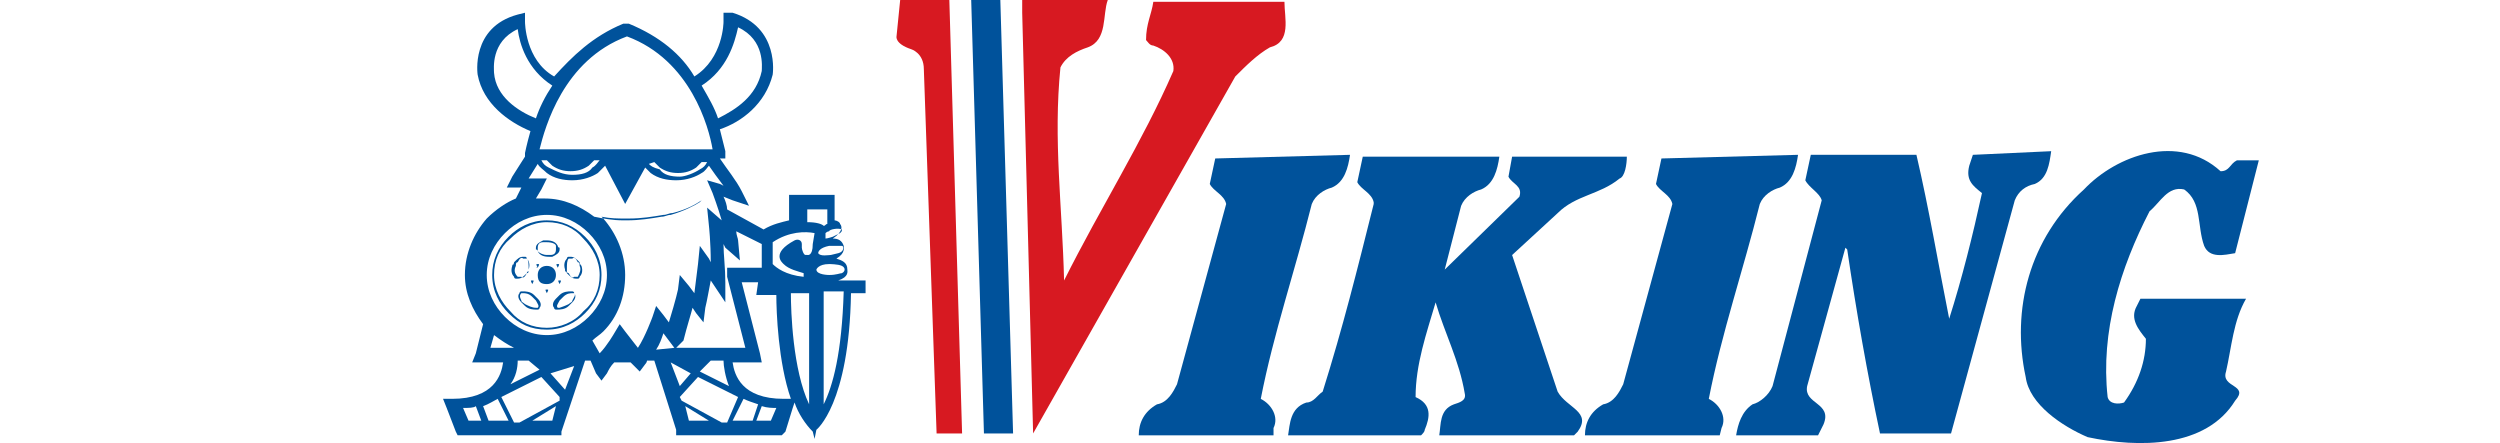
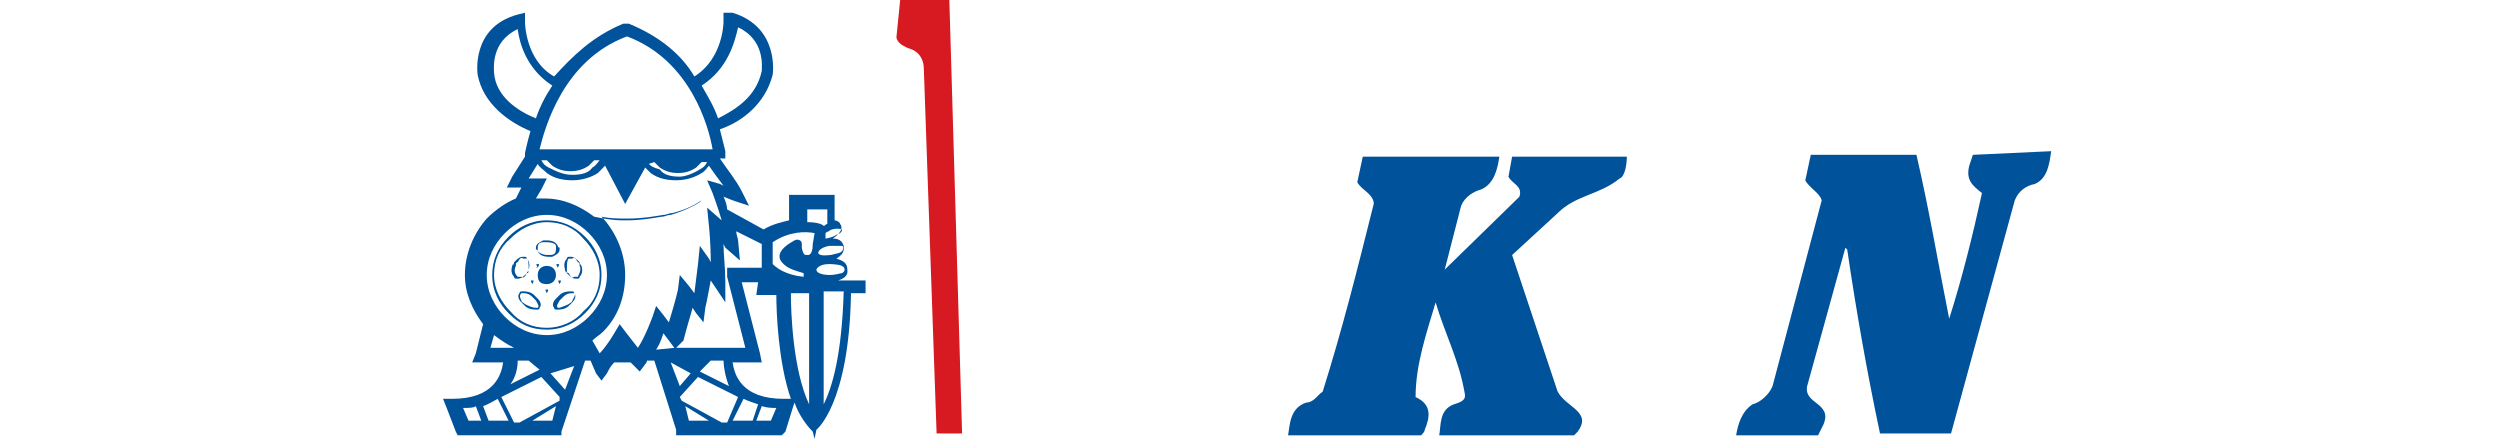
<svg xmlns="http://www.w3.org/2000/svg" width="158" height="28" viewBox="0 0 158 28" fill="none">
  <g clip-path="url(#clip0_403_868)">
    <path fill-rule="evenodd" clip-rule="evenodd" d="M50.675 15.653C50.675 15.768 50.79 16.113 50.905 16.113H51.02C51.02 16.113 51.366 16.228 51.366 15.423L51.481 14.732C50.905 14.617 49.869 14.617 48.834 15.308V16.689C49.064 16.919 49.639 17.379 50.79 17.494V17.264C50.445 17.149 49.869 17.034 49.524 16.689C49.409 16.574 48.718 15.998 50.215 15.193C50.445 15.077 50.675 15.193 50.675 15.423V15.653ZM32.374 16.804C32.259 17.149 32.374 17.379 32.489 17.494C32.489 17.494 32.489 17.61 32.604 17.61H32.719C32.949 17.61 33.065 17.494 33.295 17.264C33.295 17.264 33.295 17.149 33.41 17.149V17.034C33.525 16.689 33.41 16.459 33.295 16.343C33.295 16.343 33.295 16.228 33.18 16.228H33.065C32.834 16.228 32.719 16.343 32.489 16.574C32.489 16.574 32.489 16.689 32.374 16.804C32.374 16.689 32.489 16.689 32.374 16.804ZM32.604 16.804C32.604 16.689 32.604 16.574 32.719 16.574C32.834 16.343 32.949 16.228 33.065 16.343C33.065 16.343 33.065 16.343 33.18 16.343C33.18 16.343 33.18 16.343 33.295 16.343C33.41 16.459 33.41 16.689 33.41 17.034V17.149C33.41 17.149 33.41 17.264 33.295 17.264C33.18 17.494 33.065 17.61 32.949 17.494C32.949 17.494 32.949 17.494 32.834 17.494C32.834 17.494 32.834 17.494 32.719 17.494C32.489 17.264 32.489 17.034 32.604 16.804ZM33.18 19.336C33.41 19.566 33.755 19.566 33.87 19.566H33.985C33.985 19.566 34.1 19.566 34.1 19.451C34.215 19.336 34.215 19.106 33.985 18.876L33.87 18.761L33.755 18.645C33.525 18.415 33.18 18.415 33.065 18.415H32.949C32.949 18.415 32.834 18.415 32.834 18.53C32.719 18.645 32.719 18.876 32.949 19.106L33.18 19.336C33.065 19.221 33.065 19.221 33.18 19.336C33.18 19.336 33.065 19.336 33.18 19.336ZM33.18 19.221C33.18 19.106 33.18 19.106 33.18 19.221C33.065 19.106 32.949 19.106 32.949 18.991C32.834 18.761 32.834 18.645 32.949 18.53C32.949 18.53 32.949 18.53 33.065 18.53C33.18 18.53 33.41 18.53 33.64 18.761L33.755 18.876L33.87 18.991C33.985 19.221 34.1 19.336 33.985 19.451C33.985 19.451 33.985 19.451 33.87 19.451C33.64 19.451 33.41 19.336 33.18 19.221ZM34.561 15.193C34.906 15.193 35.136 15.308 35.251 15.538C35.251 15.538 35.251 15.653 35.367 15.653V15.768C35.367 15.998 35.136 16.113 34.906 16.228H34.791H34.676C34.331 16.228 34.1 16.113 33.985 15.883C33.985 15.883 33.985 15.768 33.87 15.768V15.653C33.87 15.423 34.1 15.308 34.331 15.193H34.561C34.561 15.193 34.446 15.193 34.561 15.193ZM34.561 15.308H34.331C34.1 15.308 33.985 15.423 33.985 15.653C33.985 15.653 33.985 15.653 33.985 15.768C33.985 15.768 33.985 15.768 33.985 15.883C34.1 15.998 34.331 16.113 34.561 16.113H34.676H34.791C35.021 16.113 35.136 15.998 35.136 15.768C35.136 15.768 35.136 15.768 35.136 15.653C35.136 15.653 35.136 15.653 35.136 15.538C35.136 15.423 34.906 15.308 34.561 15.308ZM36.748 16.804C36.863 17.149 36.748 17.379 36.633 17.494C36.633 17.494 36.633 17.61 36.518 17.61H36.403C36.172 17.61 36.057 17.494 35.827 17.264C35.827 17.264 35.827 17.149 35.712 17.149V17.034C35.597 16.689 35.712 16.459 35.827 16.343C35.827 16.343 35.827 16.228 35.942 16.228H36.057C36.287 16.228 36.403 16.343 36.633 16.574C36.633 16.574 36.633 16.689 36.748 16.804C36.748 16.689 36.748 16.689 36.748 16.804ZM36.633 16.804C36.633 16.689 36.633 16.574 36.518 16.574C36.403 16.343 36.287 16.228 36.172 16.343C36.172 16.343 36.172 16.343 36.057 16.343C36.057 16.343 36.057 16.343 35.942 16.343C35.827 16.459 35.827 16.689 35.827 17.034V17.149C35.827 17.149 35.827 17.264 35.942 17.264C36.057 17.494 36.172 17.61 36.287 17.494C36.287 17.494 36.287 17.494 36.403 17.494C36.403 17.494 36.403 17.494 36.518 17.494C36.633 17.264 36.748 17.034 36.633 16.804ZM35.942 19.336C35.712 19.566 35.367 19.566 35.251 19.566H35.136C35.136 19.566 35.021 19.566 35.021 19.451C34.906 19.336 34.906 19.106 35.136 18.876L35.251 18.761L35.367 18.645C35.597 18.415 35.942 18.415 36.057 18.415H36.172C36.172 18.415 36.287 18.415 36.287 18.53C36.403 18.645 36.403 18.876 36.172 19.106L35.942 19.336C36.057 19.221 36.057 19.221 35.942 19.336ZM35.942 19.221C35.942 19.106 35.942 19.106 35.942 19.221C36.057 19.106 36.172 19.106 36.172 18.991C36.287 18.761 36.403 18.645 36.287 18.53C36.287 18.53 36.287 18.53 36.172 18.53C36.057 18.53 35.827 18.53 35.597 18.761L35.482 18.876L35.367 18.991C35.251 19.221 35.136 19.336 35.251 19.451C35.251 19.451 35.251 19.451 35.367 19.451C35.367 19.451 35.712 19.336 35.942 19.221C35.942 19.221 35.827 19.221 35.942 19.221ZM38.244 10.473L39.51 12.89L40.776 10.588C40.891 10.704 41.007 10.819 41.122 10.934C41.582 11.279 42.158 11.394 42.733 11.394C43.424 11.394 43.999 11.164 44.344 10.934C44.575 10.819 44.69 10.588 44.805 10.473C45.035 10.819 45.38 11.279 45.726 11.739L45.495 11.624L44.69 11.394L45.035 12.2C45.035 12.2 45.38 13.121 45.611 13.926L44.69 13.121L44.805 14.272C44.805 14.272 44.92 15.308 44.92 16.574L44.805 16.343L44.229 15.538L44.114 16.689C44.114 16.689 43.999 17.61 43.884 18.53L43.539 18.07L42.963 17.379L42.848 18.3C42.848 18.3 42.733 18.876 42.273 20.372L41.927 19.912L41.467 19.336L41.237 20.027C41.237 20.027 40.776 21.293 40.316 21.983L39.51 20.948L39.165 20.487L38.82 21.063C38.82 21.063 38.359 21.868 37.899 22.329L37.438 21.523C37.669 21.293 37.899 21.178 38.129 20.948C39.05 20.027 39.51 18.761 39.51 17.379C39.51 15.998 38.935 14.732 38.129 13.811L38.014 13.696C38.589 13.811 39.05 13.811 39.51 13.811C39.625 13.811 39.625 13.811 39.74 13.811C40.546 13.811 41.237 13.696 41.927 13.581C42.158 13.581 42.273 13.466 42.503 13.466C43.424 13.236 43.999 12.89 44.344 12.66L44.229 12.775C43.884 13.005 43.194 13.351 42.388 13.581C42.158 13.581 42.042 13.696 41.812 13.696C41.122 13.811 40.431 13.926 39.625 13.926C39.51 13.926 39.51 13.926 39.395 13.926C38.705 13.926 38.129 13.811 37.553 13.696C36.633 13.005 35.597 12.545 34.446 12.545C34.215 12.545 34.1 12.545 33.87 12.545L34.215 11.97L34.561 11.279H33.87H33.41C33.64 10.934 33.755 10.704 33.985 10.358C34.1 10.588 34.331 10.704 34.561 10.934C35.021 11.279 35.597 11.394 36.172 11.394C36.863 11.394 37.438 11.164 37.784 10.934C37.899 10.819 38.129 10.588 38.244 10.473ZM41.007 10.358L41.352 10.243C41.467 10.358 41.582 10.473 41.697 10.588C42.042 10.819 42.388 10.934 42.848 10.934C43.309 10.934 43.654 10.819 43.999 10.588C44.114 10.473 44.229 10.358 44.344 10.243H44.69C44.575 10.473 44.46 10.588 44.229 10.704C43.884 10.934 43.309 11.164 42.963 11.164C42.388 11.164 41.927 11.049 41.697 10.704C41.237 10.588 41.122 10.473 41.007 10.358ZM34.561 21.178C35.597 21.178 36.518 20.717 37.208 20.027C37.899 19.336 38.359 18.415 38.359 17.379C38.359 16.343 37.899 15.423 37.208 14.732C36.518 14.041 35.597 13.581 34.561 13.581C33.525 13.581 32.604 14.041 31.913 14.732C31.223 15.423 30.762 16.343 30.762 17.379C30.762 18.415 31.223 19.336 31.913 20.027C32.604 20.717 33.525 21.178 34.561 21.178ZM34.561 20.717C33.64 20.717 32.834 20.372 32.259 19.681C31.683 19.106 31.223 18.3 31.223 17.379C31.223 16.459 31.568 15.653 32.259 15.077C32.834 14.502 33.64 14.041 34.561 14.041C35.482 14.041 36.287 14.387 36.863 15.077C37.438 15.653 37.899 16.459 37.899 17.379C37.899 18.3 37.553 19.106 36.863 19.681C36.287 20.372 35.367 20.717 34.561 20.717ZM34.561 20.832C35.597 20.832 36.403 20.372 36.978 19.797C37.669 19.106 38.014 18.3 38.014 17.379C38.014 16.343 37.553 15.538 36.978 14.962C36.287 14.272 35.482 13.926 34.561 13.926C33.525 13.926 32.719 14.387 32.144 14.962C31.453 15.653 31.108 16.459 31.108 17.379C31.108 18.415 31.568 19.221 32.144 19.797C32.834 20.487 33.525 20.832 34.561 20.832ZM32.489 21.983C32.029 21.753 31.683 21.523 31.223 21.178L30.993 21.983H32.489ZM30.532 20.487C29.842 19.566 29.381 18.53 29.381 17.379C29.381 15.998 29.957 14.732 30.762 13.811C31.338 13.236 32.029 12.775 32.604 12.545L32.949 11.854H32.719H32.029L32.374 11.164C32.604 10.819 32.949 10.243 33.18 9.898V9.668C33.18 9.668 33.295 9.092 33.525 8.286C32.144 7.711 30.532 6.56 30.187 4.718C30.187 4.718 29.727 1.726 32.719 0.92L33.18 0.805V1.38C33.18 1.38 33.18 3.797 35.021 4.833C36.172 3.567 37.438 2.301 39.395 1.495H39.625H39.74C41.697 2.301 43.078 3.452 43.884 4.833C45.726 3.682 45.726 1.38 45.726 1.38V0.805H46.301C49.294 1.726 48.834 4.718 48.834 4.718C48.373 6.56 46.877 7.711 45.495 8.171C45.726 9.092 45.841 9.552 45.841 9.552V10.013H45.495C45.956 10.704 46.531 11.394 46.877 12.085L47.337 13.005L46.301 12.66L45.726 12.43C45.841 12.66 45.956 13.005 45.956 13.236L48.258 14.502C48.834 14.156 49.409 14.041 49.869 13.926V12.66V12.315H50.33H52.287H52.747V12.775V13.926C52.862 13.926 53.092 14.041 53.092 14.156C53.207 14.272 53.322 14.617 52.632 15.077C52.977 15.077 53.207 15.193 53.322 15.538C53.322 15.653 53.438 15.998 52.862 16.343C53.207 16.459 53.553 16.574 53.553 17.034C53.553 17.149 53.668 17.494 52.977 17.725H53.438H54.704V18.53H53.783C53.668 25.552 51.596 27.163 51.596 27.163L51.481 27.739L51.366 27.278C50.905 26.818 50.445 26.127 50.215 25.436L50.1 25.782L49.639 27.278L49.409 27.508H49.064H43.078H42.733V27.163L41.352 22.789H40.891C40.891 22.904 40.776 23.019 40.776 23.019L40.431 23.48L40.086 23.134L39.855 22.904H38.82C38.589 23.134 38.474 23.365 38.359 23.595L38.014 24.055L37.669 23.595L37.323 22.789H36.978L35.482 27.278V27.508H35.136H29.266H28.921L28.806 27.278L28.23 25.782L28 25.206H28.576C31.223 25.206 31.683 23.71 31.798 22.904H30.417H29.842L30.072 22.329L30.532 20.487ZM46.531 14.617C46.531 14.847 46.647 15.077 46.647 15.193L46.762 16.459L45.841 15.653L45.726 15.423C45.726 16.113 45.841 16.919 45.841 17.84V19.106L45.15 18.07L44.92 17.725C44.805 18.3 44.69 18.991 44.575 19.451L44.46 20.372L43.999 19.797L43.769 19.451C43.654 19.912 43.424 20.602 43.194 21.523L42.733 21.983H47.107L45.956 17.494V16.919H46.531H48.143V15.423L46.531 14.617ZM42.618 21.983L42.273 21.523L41.927 21.063C41.812 21.408 41.697 21.753 41.467 22.099L42.618 21.983ZM36.172 11.049C36.748 11.049 37.208 10.934 37.438 10.588C37.669 10.473 37.784 10.243 37.899 10.128H37.553C37.438 10.243 37.323 10.358 37.208 10.473C36.863 10.704 36.518 10.819 36.057 10.819C35.597 10.819 35.251 10.704 34.906 10.473C34.791 10.358 34.676 10.243 34.561 10.128H34.215C34.331 10.358 34.446 10.473 34.676 10.588C35.136 10.819 35.597 11.049 36.172 11.049ZM33.87 7.481C34.1 6.79 34.446 6.099 34.906 5.409C33.295 4.373 32.834 2.761 32.719 1.841C30.993 2.646 31.223 4.373 31.223 4.603C31.338 6.099 32.719 7.02 33.87 7.481ZM44.344 5.409C44.805 6.214 45.15 6.79 45.38 7.481C46.531 6.905 47.798 6.099 48.143 4.488C48.143 4.258 48.373 2.531 46.647 1.726C46.416 2.761 45.956 4.373 44.344 5.409ZM39.625 2.301C35.597 3.797 34.446 8.056 34.1 9.437H45.035C44.805 8.056 43.654 3.797 39.625 2.301ZM33.41 22.789H32.719C32.719 23.25 32.604 23.825 32.259 24.285L34.1 23.365L33.41 22.789ZM47.913 17.84H46.877L48.028 22.329L48.143 22.904H47.567H46.301C46.416 23.71 46.877 25.206 49.524 25.206H49.984C49.179 22.904 49.064 19.681 49.064 18.645H47.798L47.913 17.84ZM45.726 22.789H44.92L44.229 23.48L46.071 24.401C45.841 23.825 45.726 23.134 45.726 22.789ZM46.647 25.091L44.114 23.825L42.963 25.091L43.078 25.321L45.611 26.703H45.956L46.647 25.091ZM43.654 23.595L42.388 22.904L42.963 24.401L43.654 23.595ZM46.992 25.206L46.301 26.588H47.567L47.913 25.552C47.567 25.436 47.222 25.321 46.992 25.206ZM44.805 26.588L43.309 25.667L43.539 26.588H44.805ZM48.143 25.667L47.798 26.588H48.718L49.064 25.782C48.834 25.782 48.488 25.782 48.143 25.667ZM29.266 25.782L29.611 26.588H30.417L30.072 25.667C29.957 25.782 29.611 25.782 29.266 25.782ZM34.791 23.595L35.712 24.631L36.287 23.134L34.791 23.595ZM35.367 25.091L34.215 23.825L31.683 25.091L32.489 26.703H32.834L35.367 25.321V25.091ZM30.878 26.588H32.144L31.453 25.206C31.223 25.321 30.878 25.552 30.532 25.667L30.878 26.588ZM33.64 26.588H34.906L35.136 25.667L33.64 26.588ZM51.136 25.552V18.53H49.984C49.984 19.681 50.1 23.365 51.136 25.552ZM52.056 18.415V25.552C52.632 24.401 53.207 22.329 53.322 18.415H52.056ZM53.207 16.804C52.977 16.689 52.402 16.689 52.402 16.689C51.711 16.689 51.596 17.034 51.596 17.034C51.596 17.379 52.402 17.379 52.402 17.379C52.862 17.379 53.092 17.264 53.207 17.264C53.438 17.149 53.438 16.919 53.207 16.804ZM52.402 15.538C51.826 15.653 51.711 15.883 51.711 15.998C51.826 16.228 52.402 16.113 52.517 16.113C52.977 15.998 53.092 15.998 53.207 15.883C53.322 15.768 53.322 15.538 53.207 15.538C52.862 15.538 52.402 15.538 52.402 15.538ZM52.056 14.272C52.172 14.272 52.172 14.156 52.287 14.156V13.236H51.02V14.041C51.596 14.041 51.941 14.156 52.056 14.272C51.941 14.272 51.941 14.272 52.056 14.272ZM52.402 14.617C52.287 14.617 52.172 14.732 52.172 14.732V15.077C52.287 15.077 52.632 14.962 52.632 14.962C52.862 14.847 53.092 14.732 53.092 14.732C53.207 14.617 53.207 14.617 53.207 14.502C52.977 14.387 52.402 14.502 52.402 14.617ZM35.367 17.955C35.482 17.955 35.482 17.955 35.367 17.955C35.482 17.725 35.482 17.725 35.367 17.725C35.251 17.725 35.251 17.725 35.367 17.955C35.367 17.955 35.251 17.955 35.367 17.955ZM33.64 17.955C33.755 17.955 33.755 17.955 33.64 17.955C33.755 17.725 33.755 17.725 33.64 17.725C33.525 17.725 33.525 17.725 33.64 17.955C33.64 17.955 33.525 17.955 33.64 17.955ZM34.561 18.53C34.676 18.53 34.676 18.53 34.561 18.53C34.676 18.3 34.676 18.3 34.561 18.3C34.446 18.3 34.446 18.3 34.561 18.53ZM33.985 16.919C34.1 16.919 34.1 16.919 33.985 16.919C34.1 16.689 34.1 16.689 33.985 16.689C33.87 16.689 33.87 16.689 33.985 16.919C33.87 16.919 33.87 16.804 33.985 16.919ZM35.251 16.919C35.367 16.689 35.367 16.689 35.251 16.689C35.136 16.689 35.136 16.689 35.251 16.919C35.136 16.919 35.136 16.919 35.251 16.919ZM34.561 17.955C34.906 17.955 35.136 17.725 35.136 17.379C35.136 17.034 34.906 16.804 34.561 16.804C34.215 16.804 33.985 17.034 33.985 17.379C33.985 17.84 34.215 17.955 34.561 17.955Z" fill="#00529B" />
-     <path fill-rule="evenodd" clip-rule="evenodd" d="M65.293 27.394L64.603 0.806V0H70.012C69.667 0.921 70.012 2.532 68.746 2.993C68.056 3.223 67.365 3.568 67.02 4.259C66.559 8.863 67.135 13.007 67.25 17.726C69.552 13.122 72.199 8.978 74.156 4.489C74.271 3.683 73.581 3.108 72.89 2.878C72.66 2.878 72.545 2.647 72.43 2.532C72.43 1.496 72.775 0.921 72.89 0.115H81.177C81.177 1.151 81.638 2.647 80.256 2.993C79.451 3.453 78.76 4.144 78.07 4.834L65.293 27.394Z" fill="#D71921" />
-     <path fill-rule="evenodd" clip-rule="evenodd" d="M140.34 10.822C140.915 10.822 140.915 10.361 141.376 10.131H142.757L141.261 16.001C140.57 16.116 139.649 16.346 139.304 15.541C138.843 14.275 139.189 12.778 138.038 11.973C137.002 11.742 136.541 12.778 135.851 13.354C134.009 16.922 132.743 20.951 133.203 25.094C133.319 25.555 133.894 25.555 134.239 25.439C135.16 24.173 135.621 22.792 135.621 21.411C135.16 20.835 134.585 20.145 135.045 19.339L135.275 18.879H141.951C141.145 20.26 141.03 21.986 140.685 23.483C140.34 24.519 142.181 24.288 141.261 25.324C139.419 28.317 135.16 28.317 131.937 27.627C130.326 26.936 128.254 25.555 128.024 23.828C127.103 19.569 128.254 15.08 131.707 11.973C133.779 9.786 137.692 8.404 140.34 10.822Z" fill="#00529B" />
-     <path fill-rule="evenodd" clip-rule="evenodd" d="M85.321 9.785C85.206 10.591 84.975 11.512 84.17 11.857C83.709 11.972 83.134 12.317 82.904 12.893C81.868 17.037 80.487 21.065 79.681 25.209C80.371 25.554 80.832 26.36 80.487 27.05V27.511H71.969C71.969 26.705 72.314 26.015 73.12 25.554C73.811 25.439 74.156 24.748 74.386 24.288L77.494 12.893C77.379 12.317 76.688 12.087 76.458 11.627L76.803 10.015L85.321 9.785Z" fill="#00529B" />
-     <path fill-rule="evenodd" clip-rule="evenodd" d="M113.636 9.785C113.521 10.591 113.291 11.512 112.485 11.857C112.024 11.972 111.449 12.317 111.219 12.893C110.183 17.037 108.802 21.065 107.996 25.209C108.687 25.554 109.147 26.36 108.802 27.05L108.687 27.511H100.169C100.169 26.705 100.514 26.015 101.32 25.554C102.011 25.439 102.356 24.748 102.586 24.288L105.694 12.893C105.579 12.317 104.888 12.087 104.658 11.627L105.003 10.015L113.636 9.785Z" fill="#00529B" />
    <path fill-rule="evenodd" clip-rule="evenodd" d="M91.306 17.039L96.025 12.435C96.256 11.744 95.565 11.629 95.335 11.168L95.565 9.902H102.816C102.816 10.363 102.701 11.168 102.356 11.284C101.09 12.319 99.594 12.319 98.443 13.47L95.565 16.118L98.443 24.75C99.018 25.786 100.63 26.017 99.709 27.283L99.478 27.513H90.961C91.076 26.822 90.961 25.901 91.882 25.556C92.227 25.441 92.688 25.326 92.572 24.866C92.227 22.794 91.306 21.067 90.731 19.11C90.155 21.067 89.465 23.024 89.465 25.096C90.501 25.556 90.385 26.362 90.04 27.168C90.04 27.283 89.925 27.398 89.81 27.513H81.407C81.523 26.822 81.523 25.786 82.558 25.441C83.019 25.441 83.249 24.981 83.594 24.75C84.861 20.722 85.781 17.039 86.817 12.895V12.78C86.702 12.204 86.012 11.974 85.781 11.514L86.127 9.902H94.759C94.644 10.708 94.414 11.629 93.608 11.974C93.148 12.089 92.572 12.435 92.342 13.01L91.306 17.039Z" fill="#00529B" />
    <path fill-rule="evenodd" clip-rule="evenodd" d="M124.686 9.785L124.456 10.476C124.225 11.396 124.686 11.742 125.261 12.202C124.686 14.849 123.995 17.612 123.189 20.144C122.499 16.691 121.923 13.238 121.118 9.785H119.852H115.708H114.442L114.096 11.396C114.327 11.857 115.017 12.202 115.132 12.662L112.025 24.403C111.794 24.978 111.219 25.439 110.758 25.554C110.068 26.014 109.838 26.82 109.723 27.511H114.902L115.247 26.82C115.823 25.439 113.981 25.554 114.212 24.403L116.629 15.655L116.744 15.77C117.319 19.684 118.01 23.597 118.816 27.395H123.305L127.333 12.662C127.563 12.087 128.024 11.742 128.599 11.627C129.405 11.281 129.52 10.36 129.635 9.555L124.686 9.785Z" fill="#00529B" />
    <path fill-rule="evenodd" clip-rule="evenodd" d="M60.804 27.394L59.998 0H56.891L56.66 2.302C56.66 2.302 56.545 2.762 57.581 3.108C57.581 3.108 58.387 3.338 58.387 4.374L59.193 27.394H60.804Z" fill="#D71921" />
-     <path fill-rule="evenodd" clip-rule="evenodd" d="M63.221 0L64.027 27.394H62.185L61.38 0H63.221Z" fill="#00529B" />
  </g>
  <defs>
    <clipPath id="clip0_403_868">
      <rect width="157.3" height="28" fill="white" />
    </clipPath>
  </defs>
</svg>